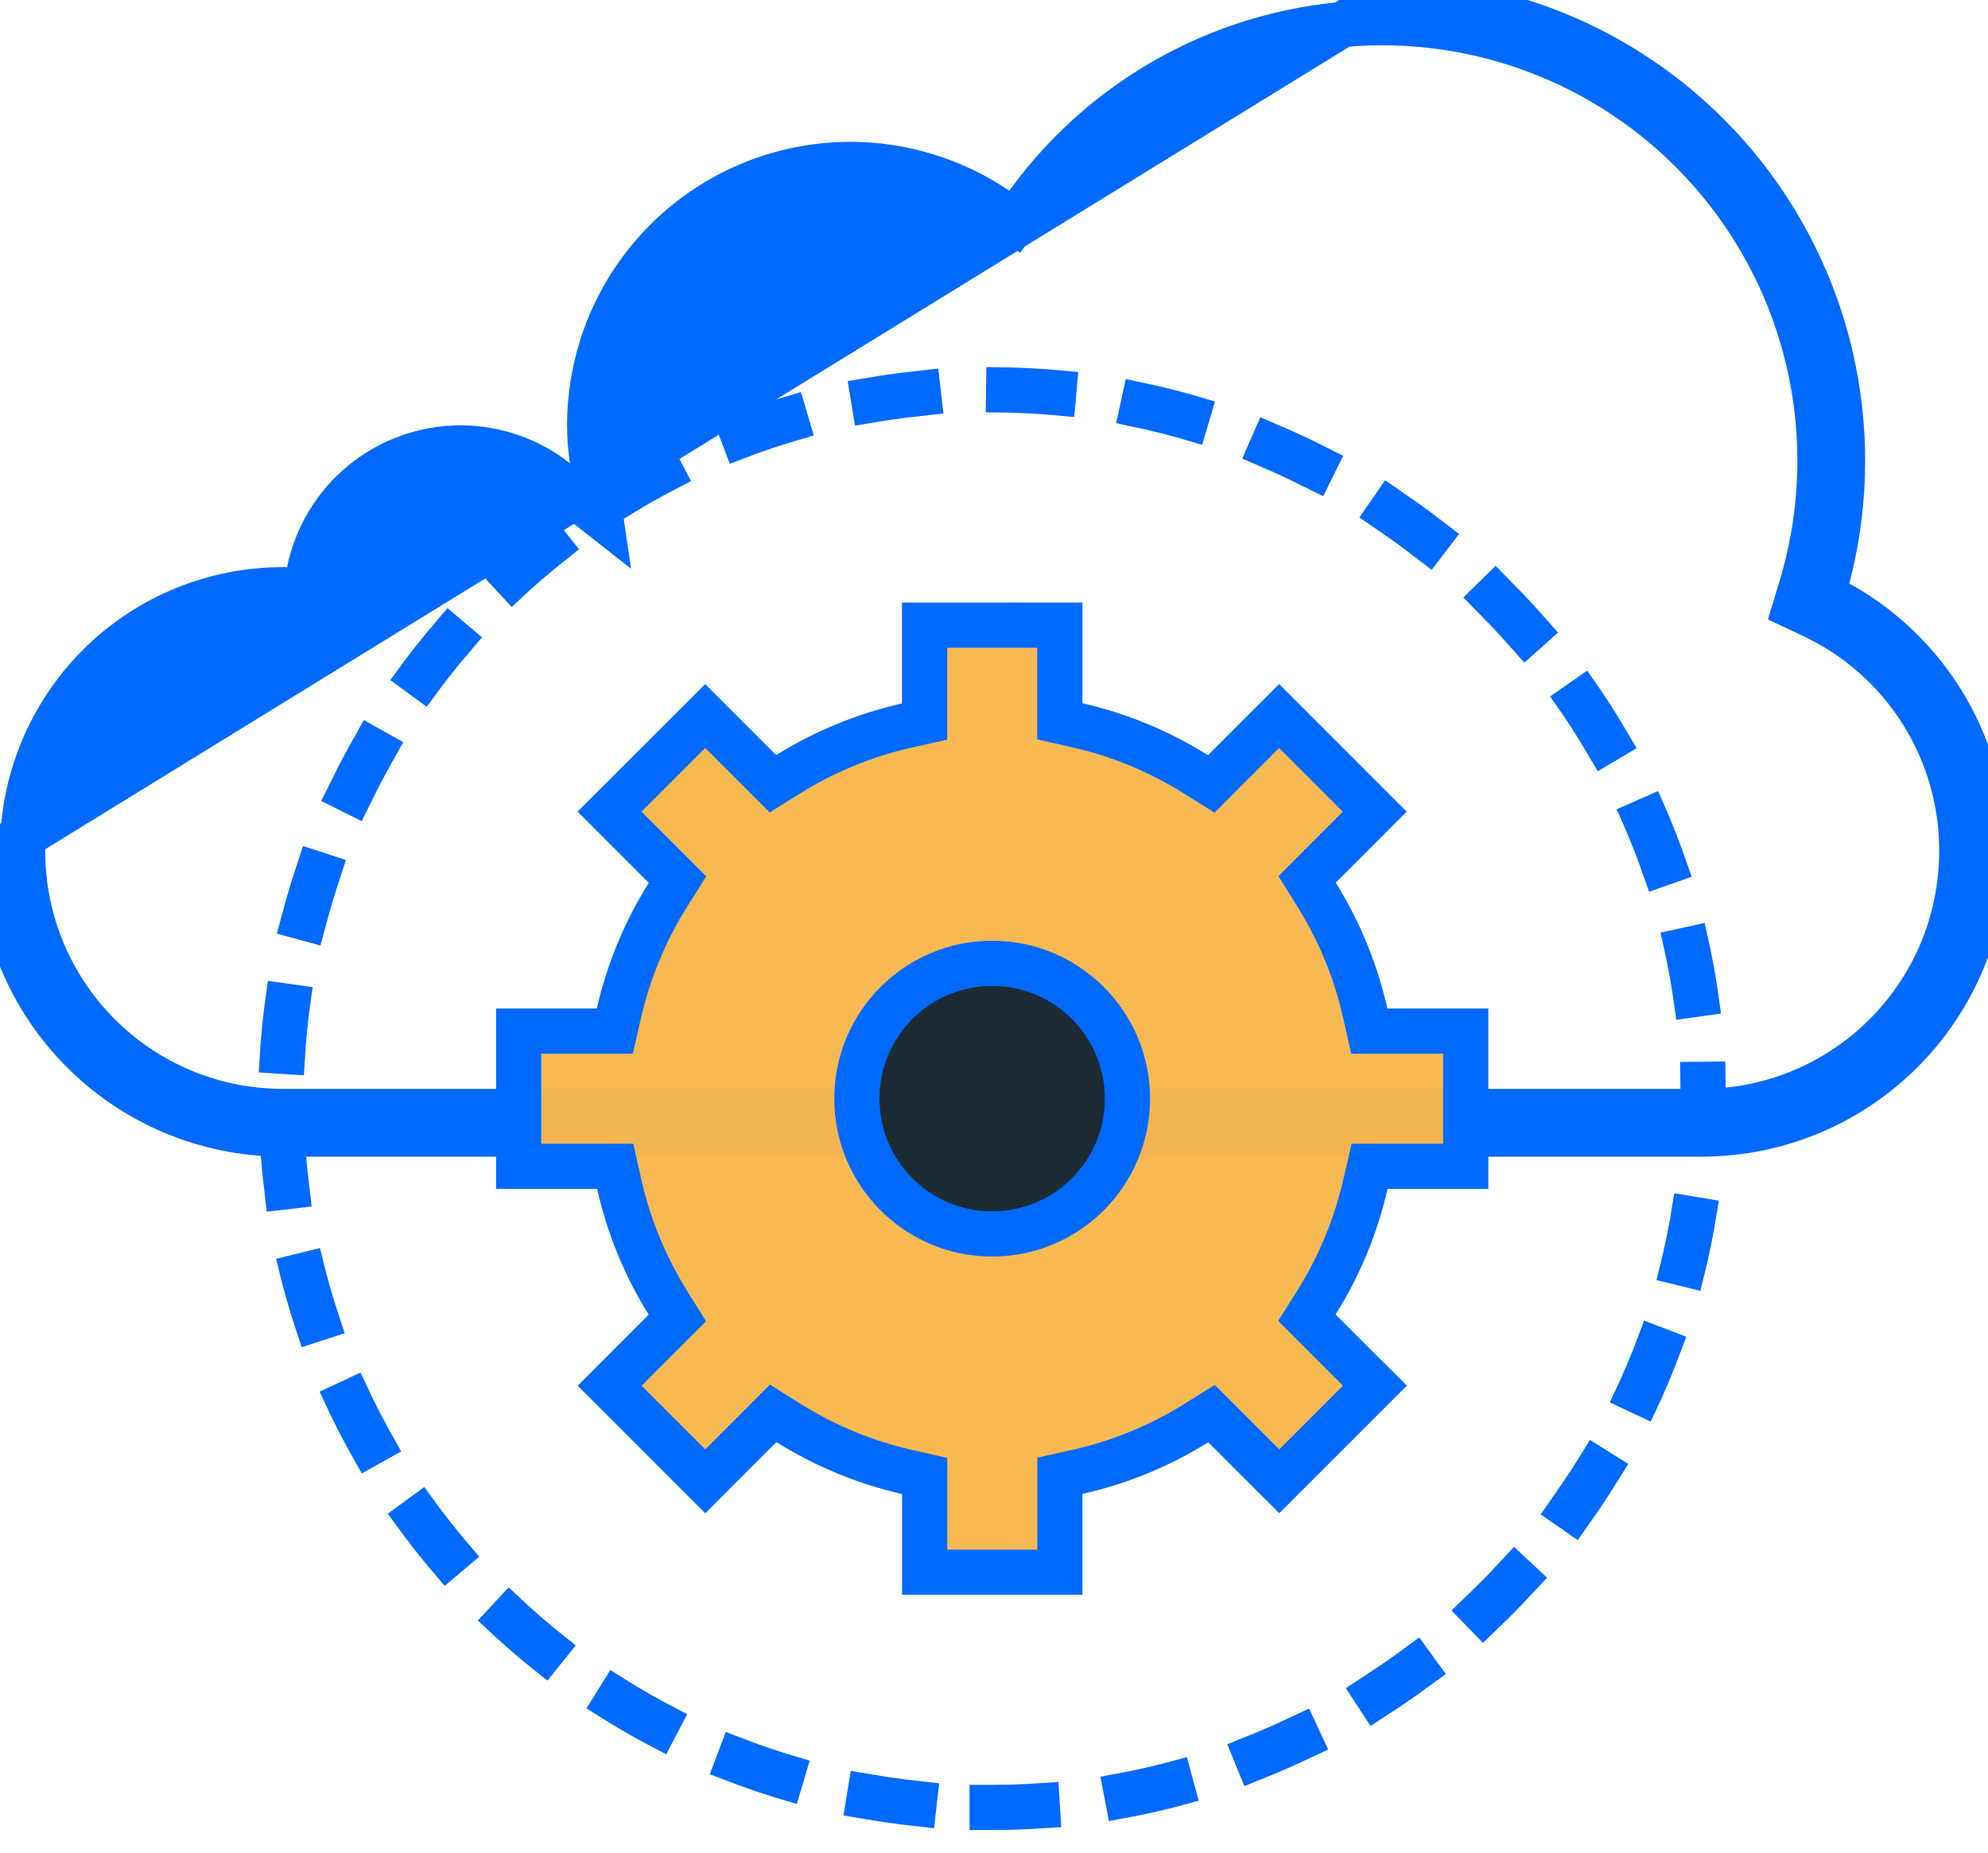
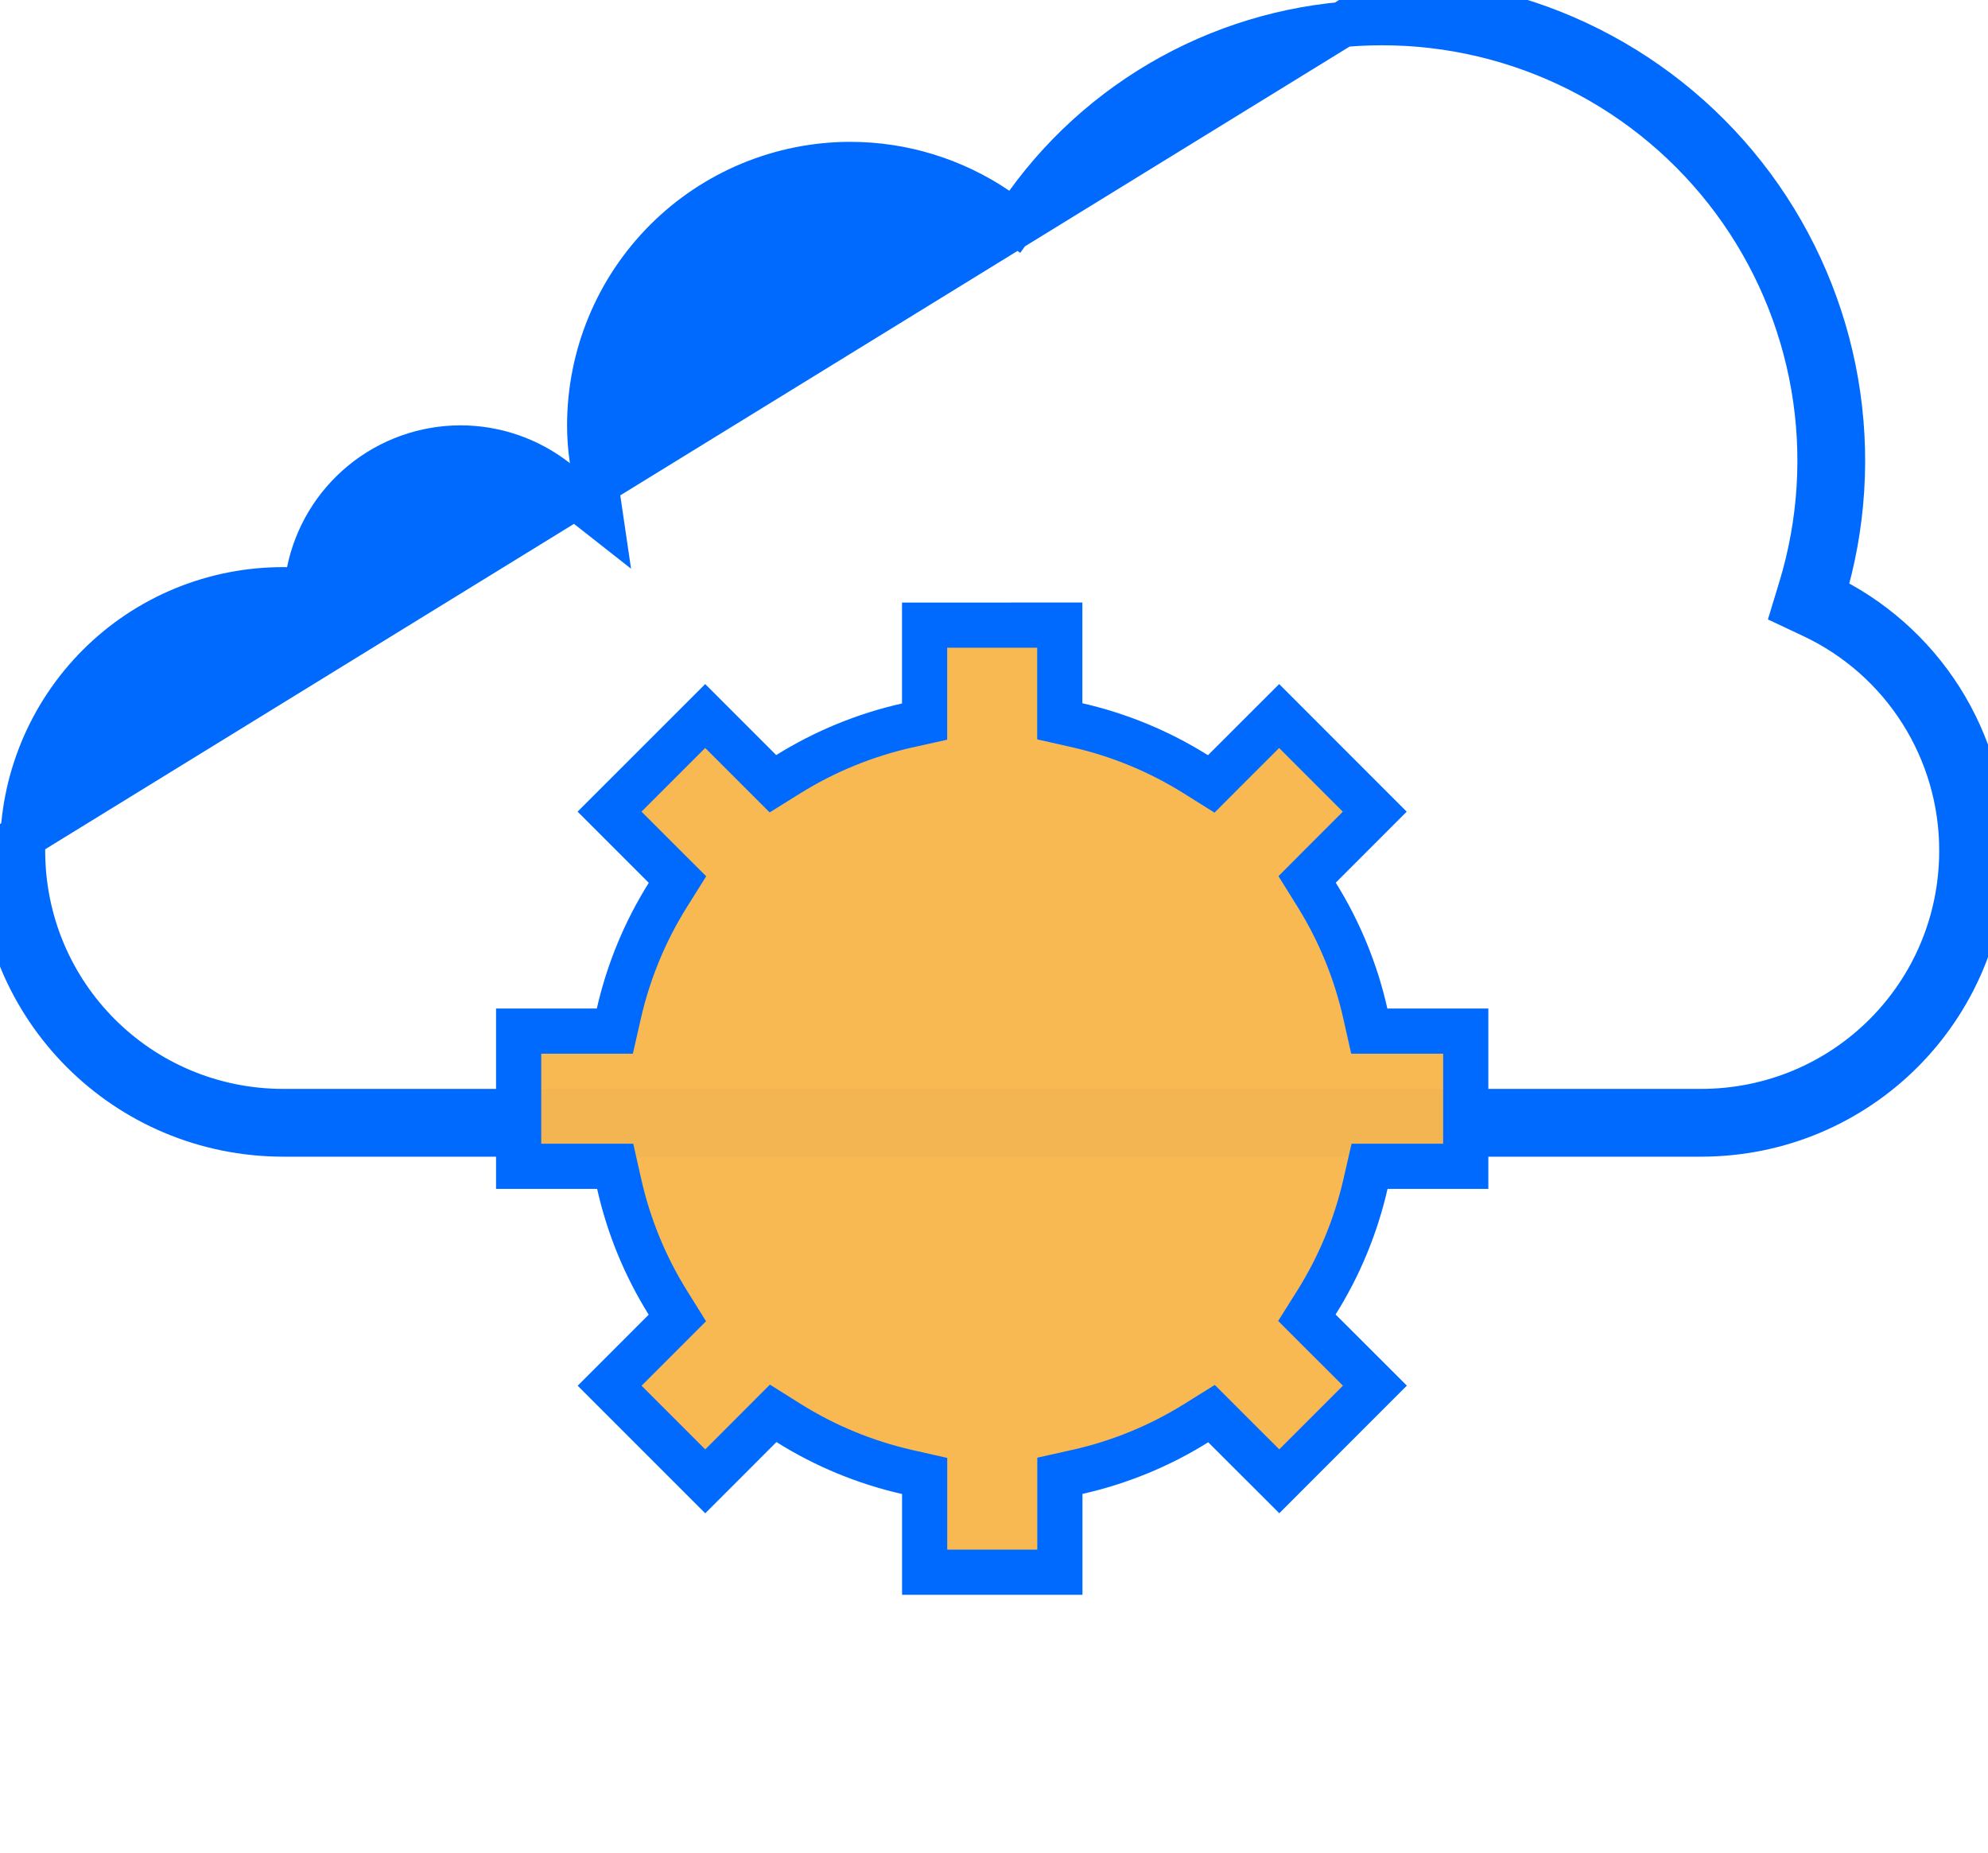
<svg xmlns="http://www.w3.org/2000/svg" width="44" height="41" viewBox="0 0 44 41" fill="none">
  <path d="M1.59681e-05 18.823C1.59681e-05 22.3 2.798 25.098 6.275 25.098H37.645C41.122 25.098 43.92 22.3 43.92 18.823C43.921 17.639 43.584 16.478 42.95 15.477C42.315 14.476 41.409 13.677 40.337 13.172C40.802 11.648 40.904 10.036 40.633 8.466C40.363 6.896 39.728 5.411 38.781 4.13C37.833 2.85 36.598 1.809 35.175 1.092C33.752 0.374 32.181 0.002 30.588 0.002L1.59681e-05 18.823ZM26.184 1.564C27.547 0.867 29.057 0.502 30.588 0.502C32.104 0.502 33.597 0.856 34.95 1.538C36.303 2.22 37.477 3.21 38.379 4.428C39.28 5.646 39.883 7.058 40.141 8.551C40.398 10.044 40.301 11.577 39.859 13.026L39.733 13.44L40.124 13.624C41.11 14.088 41.944 14.824 42.528 15.745C43.111 16.666 43.421 17.733 43.42 18.823V18.823C43.42 22.023 40.845 24.598 37.645 24.598H6.275C3.075 24.598 0.5 22.023 0.5 18.823L0.5 18.822C0.498 18.064 0.646 17.312 0.936 16.611C1.226 15.91 1.651 15.273 2.187 14.737C2.724 14.2 3.361 13.775 4.062 13.486C4.763 13.197 5.515 13.049 6.273 13.051H6.275H6.353H6.761L6.843 12.651C7.001 11.878 7.42 11.184 8.031 10.685C8.642 10.186 9.406 9.914 10.194 9.913C10.96 9.914 11.703 10.171 12.305 10.644L13.29 11.418L13.108 10.178C13.07 9.923 13.051 9.668 13.051 9.413C13.051 7.882 13.659 6.414 14.741 5.331C15.823 4.248 17.291 3.64 18.822 3.639C19.976 3.64 21.103 3.987 22.058 4.635L22.46 4.908L22.744 4.514C23.641 3.273 24.82 2.262 26.184 1.564Z" fill="#006AFF" stroke="#006AFF" />
-   <path d="M21.959 40C30.65 40 37.696 32.977 37.696 24.314C37.696 15.65 30.65 8.627 21.959 8.627C13.268 8.627 6.223 15.65 6.223 24.314C6.223 32.977 13.268 40 21.959 40Z" stroke="#006AFF" stroke-linecap="square" stroke-linejoin="round" stroke-dasharray="1 2" />
  <path d="M20.073 16.056L20.464 15.969V15.569V13.835L23.456 13.834V15.564V15.963L23.845 16.051C24.775 16.263 25.662 16.63 26.47 17.137L26.808 17.349L27.089 17.067L28.311 15.846L30.427 17.963L29.21 19.181L28.93 19.462L29.14 19.799C29.644 20.608 30.009 21.497 30.218 22.428L30.306 22.819H30.706H32.441V25.811H30.711H30.312L30.223 26.199C30.011 27.129 29.644 28.017 29.137 28.825L28.925 29.162L29.207 29.444L30.43 30.665L28.314 32.782L27.095 31.565L26.814 31.284L26.477 31.494C25.668 31.999 24.779 32.364 23.848 32.573L23.458 32.66V33.06V34.794H20.465V33.063V32.664L20.076 32.576C19.146 32.364 18.258 31.997 17.45 31.49L17.112 31.278L16.831 31.56L15.609 32.783L13.493 30.667L14.711 29.448L14.992 29.167L14.782 28.83C14.277 28.021 13.913 27.132 13.704 26.201L13.616 25.811H13.216H11.479V22.819H13.209H13.608L13.697 22.429C13.909 21.499 14.276 20.611 14.783 19.803L14.995 19.465L14.713 19.184L13.491 17.962L15.608 15.846L16.826 17.064L17.107 17.345L17.444 17.135C18.254 16.63 19.143 16.266 20.073 16.056Z" fill="#F8B74E" fill-opacity="0.976" stroke="#006AFF" />
-   <path d="M21.959 27.308C23.613 27.308 24.954 25.968 24.954 24.314C24.954 22.66 23.613 21.319 21.959 21.319C20.305 21.319 18.965 22.66 18.965 24.314C18.965 25.968 20.305 27.308 21.959 27.308Z" fill="#1C2B33" stroke="#006AFF" stroke-linecap="round" stroke-linejoin="round" />
</svg>